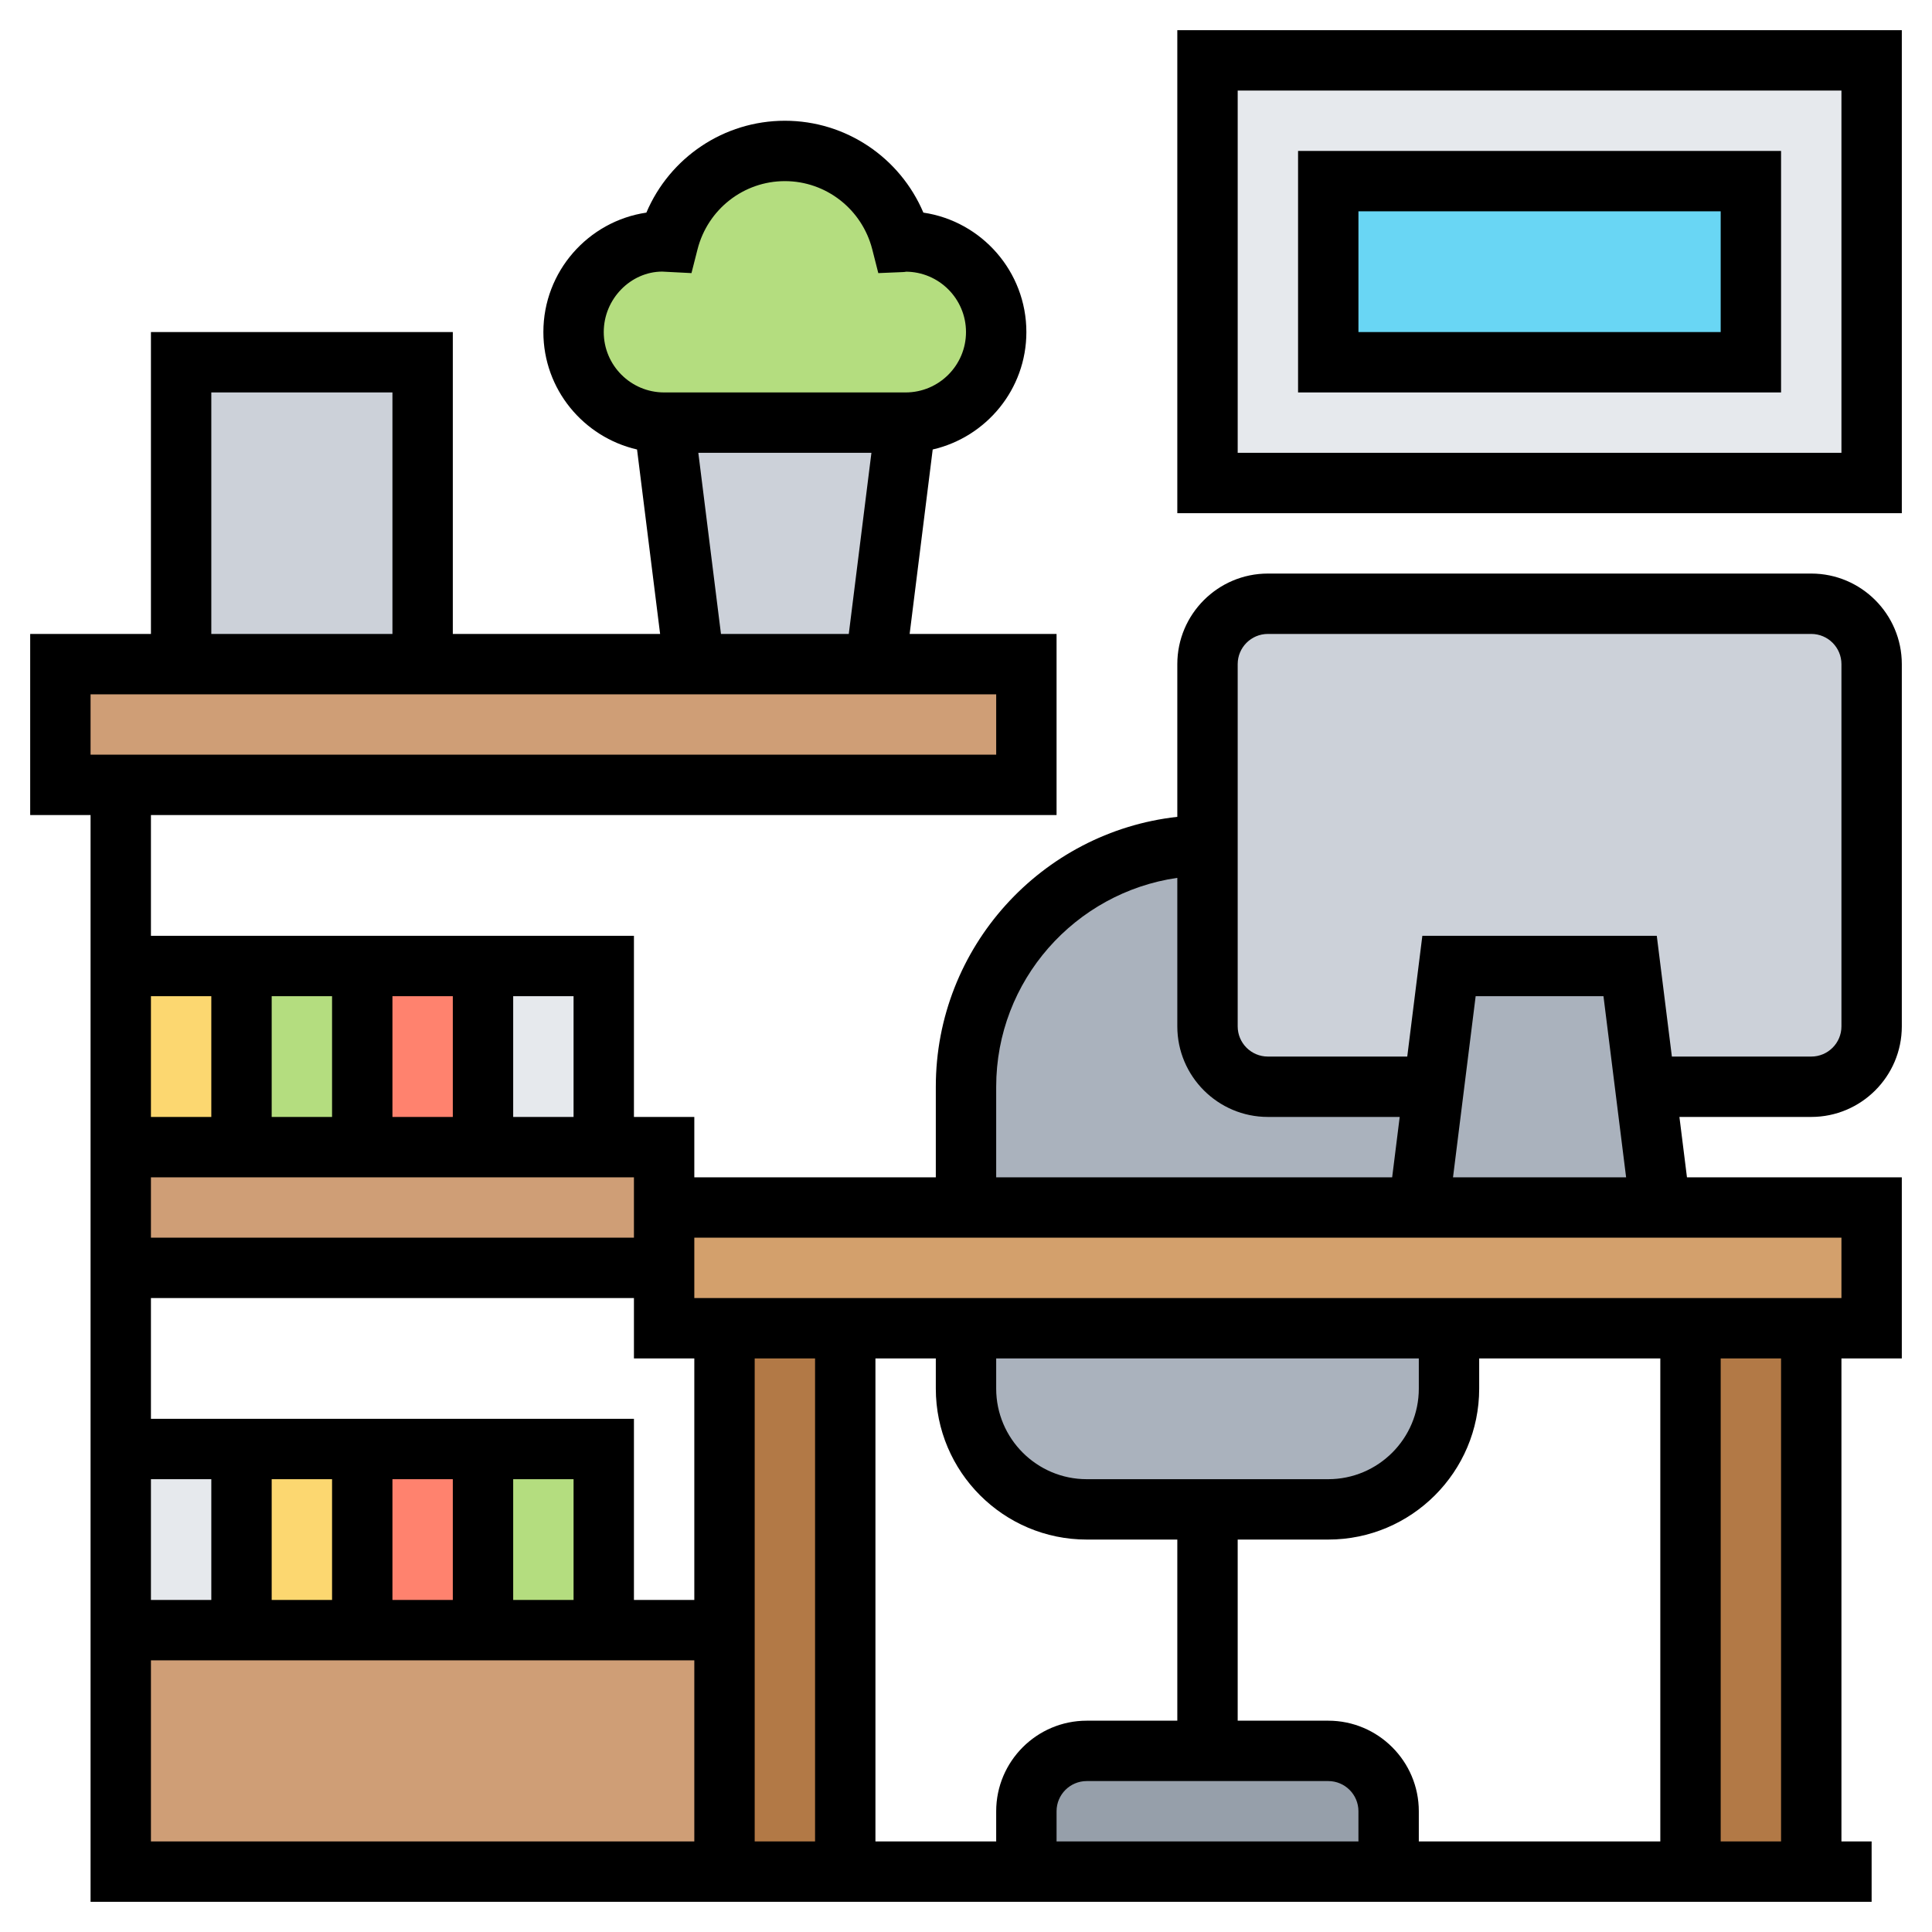
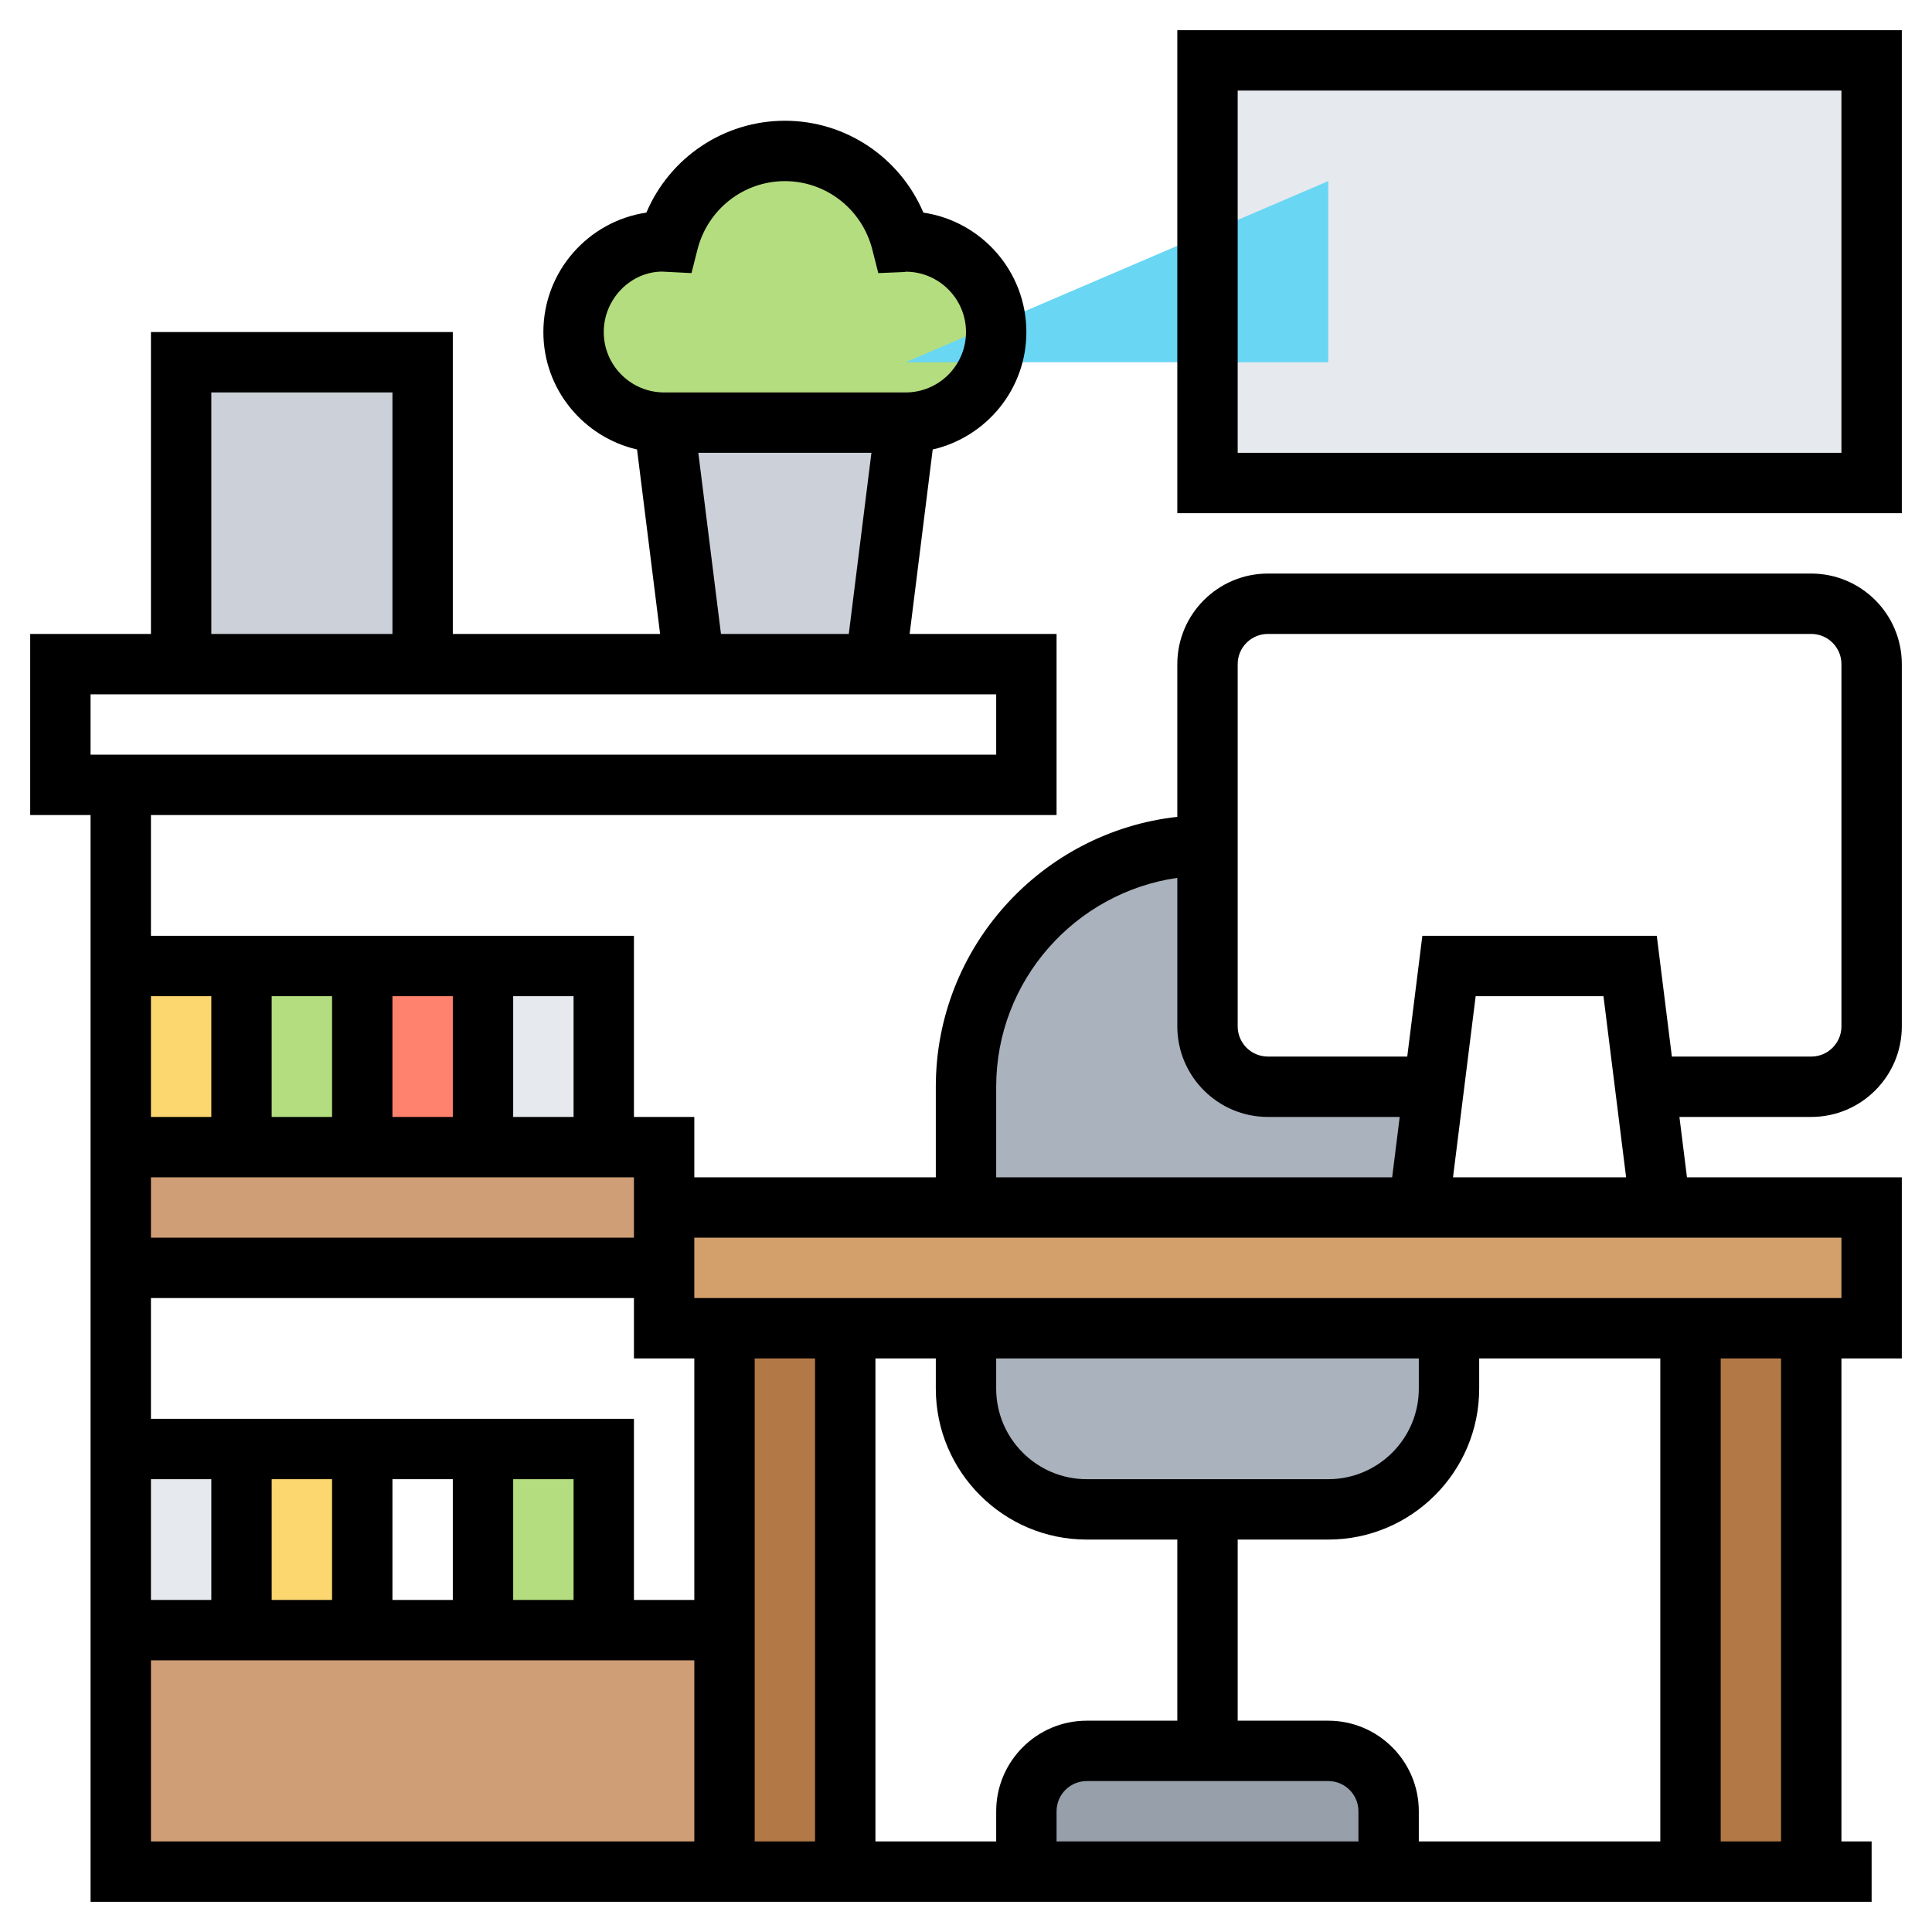
<svg xmlns="http://www.w3.org/2000/svg" id="Layer_5" height="512" viewBox="0 0 64 64" width="512">
  <g>
    <g>
      <g>
        <path d="m16 48h4v6h-4z" fill="#b4dd7f" />
      </g>
      <g>
-         <path d="m12 48h4v6h-4z" fill="#ff826e" />
-       </g>
+         </g>
      <g>
        <path d="m8 48h4v6h-4z" fill="#fcd770" />
      </g>
      <g>
        <path d="m4 48h4v6h-4z" fill="#e6e9ed" />
      </g>
      <g>
        <path d="m16 32h4v6h-4z" fill="#e6e9ed" />
      </g>
      <g>
        <path d="m12 32h4v6h-4z" fill="#ff826e" />
      </g>
      <g>
        <path d="m8 32h4v6h-4z" fill="#b4dd7f" />
      </g>
      <g>
        <path d="m4 32h4v6h-4z" fill="#fcd770" />
      </g>
      <g>
        <path d="m24 54v8h-20v-8h4 4 4 4z" fill="#cf9e76" />
      </g>
      <g>
-         <path d="m34 22v4h-30-2v-4h4 8 9 6z" fill="#cf9e76" />
-       </g>
+         </g>
      <g>
        <path d="m22 38v4h-16.875-1.125v-4h2.25 4.5 5.062 3.375z" fill="#cf9e76" />
      </g>
      <g>
        <path d="m6 12h8v10h-8z" fill="#ccd1d9" />
      </g>
      <g>
        <path d="m30 14-1 8h-6l-1-8z" fill="#ccd1d9" />
      </g>
      <g>
        <path d="m30 8c1.66 0 3 1.34 3 3s-1.34 3-3 3h-8c-1.66 0-3-1.34-3-3s1.34-3 3-3c.05 0 .09.01.14.01.44-1.73 1.99-3.01 3.86-3.01s3.42 1.28 3.86 3.01c.05 0 .09-.01.14-.01z" fill="#b4dd7f" />
      </g>
      <g>
        <path d="m62 2v14h-22v-14z" fill="#e6e9ed" />
      </g>
      <g>
-         <path d="m44 6h14v6h-14z" fill="#69d6f4" />
+         <path d="m44 6v6h-14z" fill="#69d6f4" />
      </g>
      <g>
        <path d="m56 44h4v18h-4z" fill="#b27946" />
      </g>
      <g>
        <path d="m28 44v18h-4v-8-10z" fill="#b27946" />
      </g>
      <g>
        <path d="m62 40v4h-2-4-8-16-4-4-2v-2-2h10 15 8z" fill="#d3a06c" />
      </g>
      <g>
        <path d="m46 60v2h-12v-2c0-1.1.9-2 2-2h4 4c1.1 0 2 .9 2 2z" fill="#969faa" />
      </g>
      <g>
        <path d="m48 44v2c0 2.21-1.79 4-4 4h-4-4c-2.21 0-4-1.79-4-4v-2z" fill="#aab2bd" />
      </g>
      <g>
        <path d="m47.5 36-.5 4h-15v-4c0-4.42 3.58-8 8-8v6c0 1.1.9 2 2 2z" fill="#aab2bd" />
      </g>
      <g>
-         <path d="m62 22v12c0 1.1-.9 2-2 2h-5.5l-.5-4h-6l-.5 4h-5.5c-1.1 0-2-.9-2-2v-6-6c0-1.1.9-2 2-2h18c1.1 0 2 .9 2 2z" fill="#ccd1d9" />
-       </g>
+         </g>
      <g>
-         <path d="m54.5 36 .5 4h-8l.5-4 .5-4h6z" fill="#aab2bd" />
-       </g>
+         </g>
    </g>
    <g>
      <path d="m60 19h-18c-1.654 0-3 1.346-3 3v5.059c-4.493.499-8 4.316-8 8.941v3h-8v-2h-2v-6h-16v-4h30v-6h-4.867l.764-6.11c1.774-.409 3.103-1.993 3.103-3.89 0-2.006-1.484-3.672-3.412-3.957-.774-1.823-2.566-3.043-4.588-3.043s-3.814 1.22-4.588 3.043c-1.928.285-3.412 1.951-3.412 3.957 0 1.897 1.329 3.481 3.103 3.89l.764 6.11h-6.867v-10h-10v10h-4v6h2v36h59v-2h-1v-16h2v-6h-7.117l-.25-2h4.367c1.654 0 3-1.346 3-3v-12c0-1.654-1.346-3-3-3zm-40-8c0-1.103.897-2 1.935-2.003l.971.05.2-.786c.339-1.331 1.53-2.261 2.894-2.261s2.555.93 2.895 2.261l.2.786.812-.034c.053-.002.106-.008.093-.013 1.103 0 2 .897 2 2s-.897 2-2 2h-8c-1.103 0-2-.897-2-2zm3.133 4h5.734l-.75 6h-4.234zm-16.133-2h6v8h-6zm-4 10h19.117 7.766 3.117v2h-30zm30 13c0-3.519 2.614-6.432 6-6.92v4.92c0 1.654 1.346 3 3 3h4.367l-.25 2h-13.117zm11 23c.552 0 1 .448 1 1v1h-10v-1c0-.552.448-1 1-1zm0-2h-3v-6h3c2.757 0 5-2.243 5-5v-1h6v16h-8v-1c0-1.654-1.346-3-3-3zm3-11c0 1.654-1.346 3-3 3h-8c-1.654 0-3-1.346-3-3v-1h14zm-11 5h3v6h-3c-1.654 0-3 1.346-3 3v1h-4v-16h2v1c0 2.757 2.243 5 5 5zm-9 10h-2v-16h2zm-22-12h2v4h-2zm4 0h2v4h-2zm4 0h2v4h-2zm4 0h2v4h-2zm-12-2v-4h16v2h2v8h-2v-6zm16-6h-16v-2h16zm-8-4v-4h2v4zm-2 0h-2v-4h2zm8 0h-2v-4h2zm-12-4v4h-2v-4zm-2 22h18v6h-18zm54 6h-2v-16h2zm2-18h-38v-2h38zm-12.867-4 .75-6h4.234l.75 6zm12.867-5c0 .552-.448 1-1 1h-4.617l-.5-4h-7.766l-.5 4h-4.617c-.552 0-1-.448-1-1v-12c0-.552.448-1 1-1h18c.552 0 1 .448 1 1z" />
      <path d="m39 1v16h24v-16zm22 14h-20v-12h20z" />
-       <path d="m59 5h-16v8h16zm-2 6h-12v-4h12z" />
    </g>
  </g>
</svg>